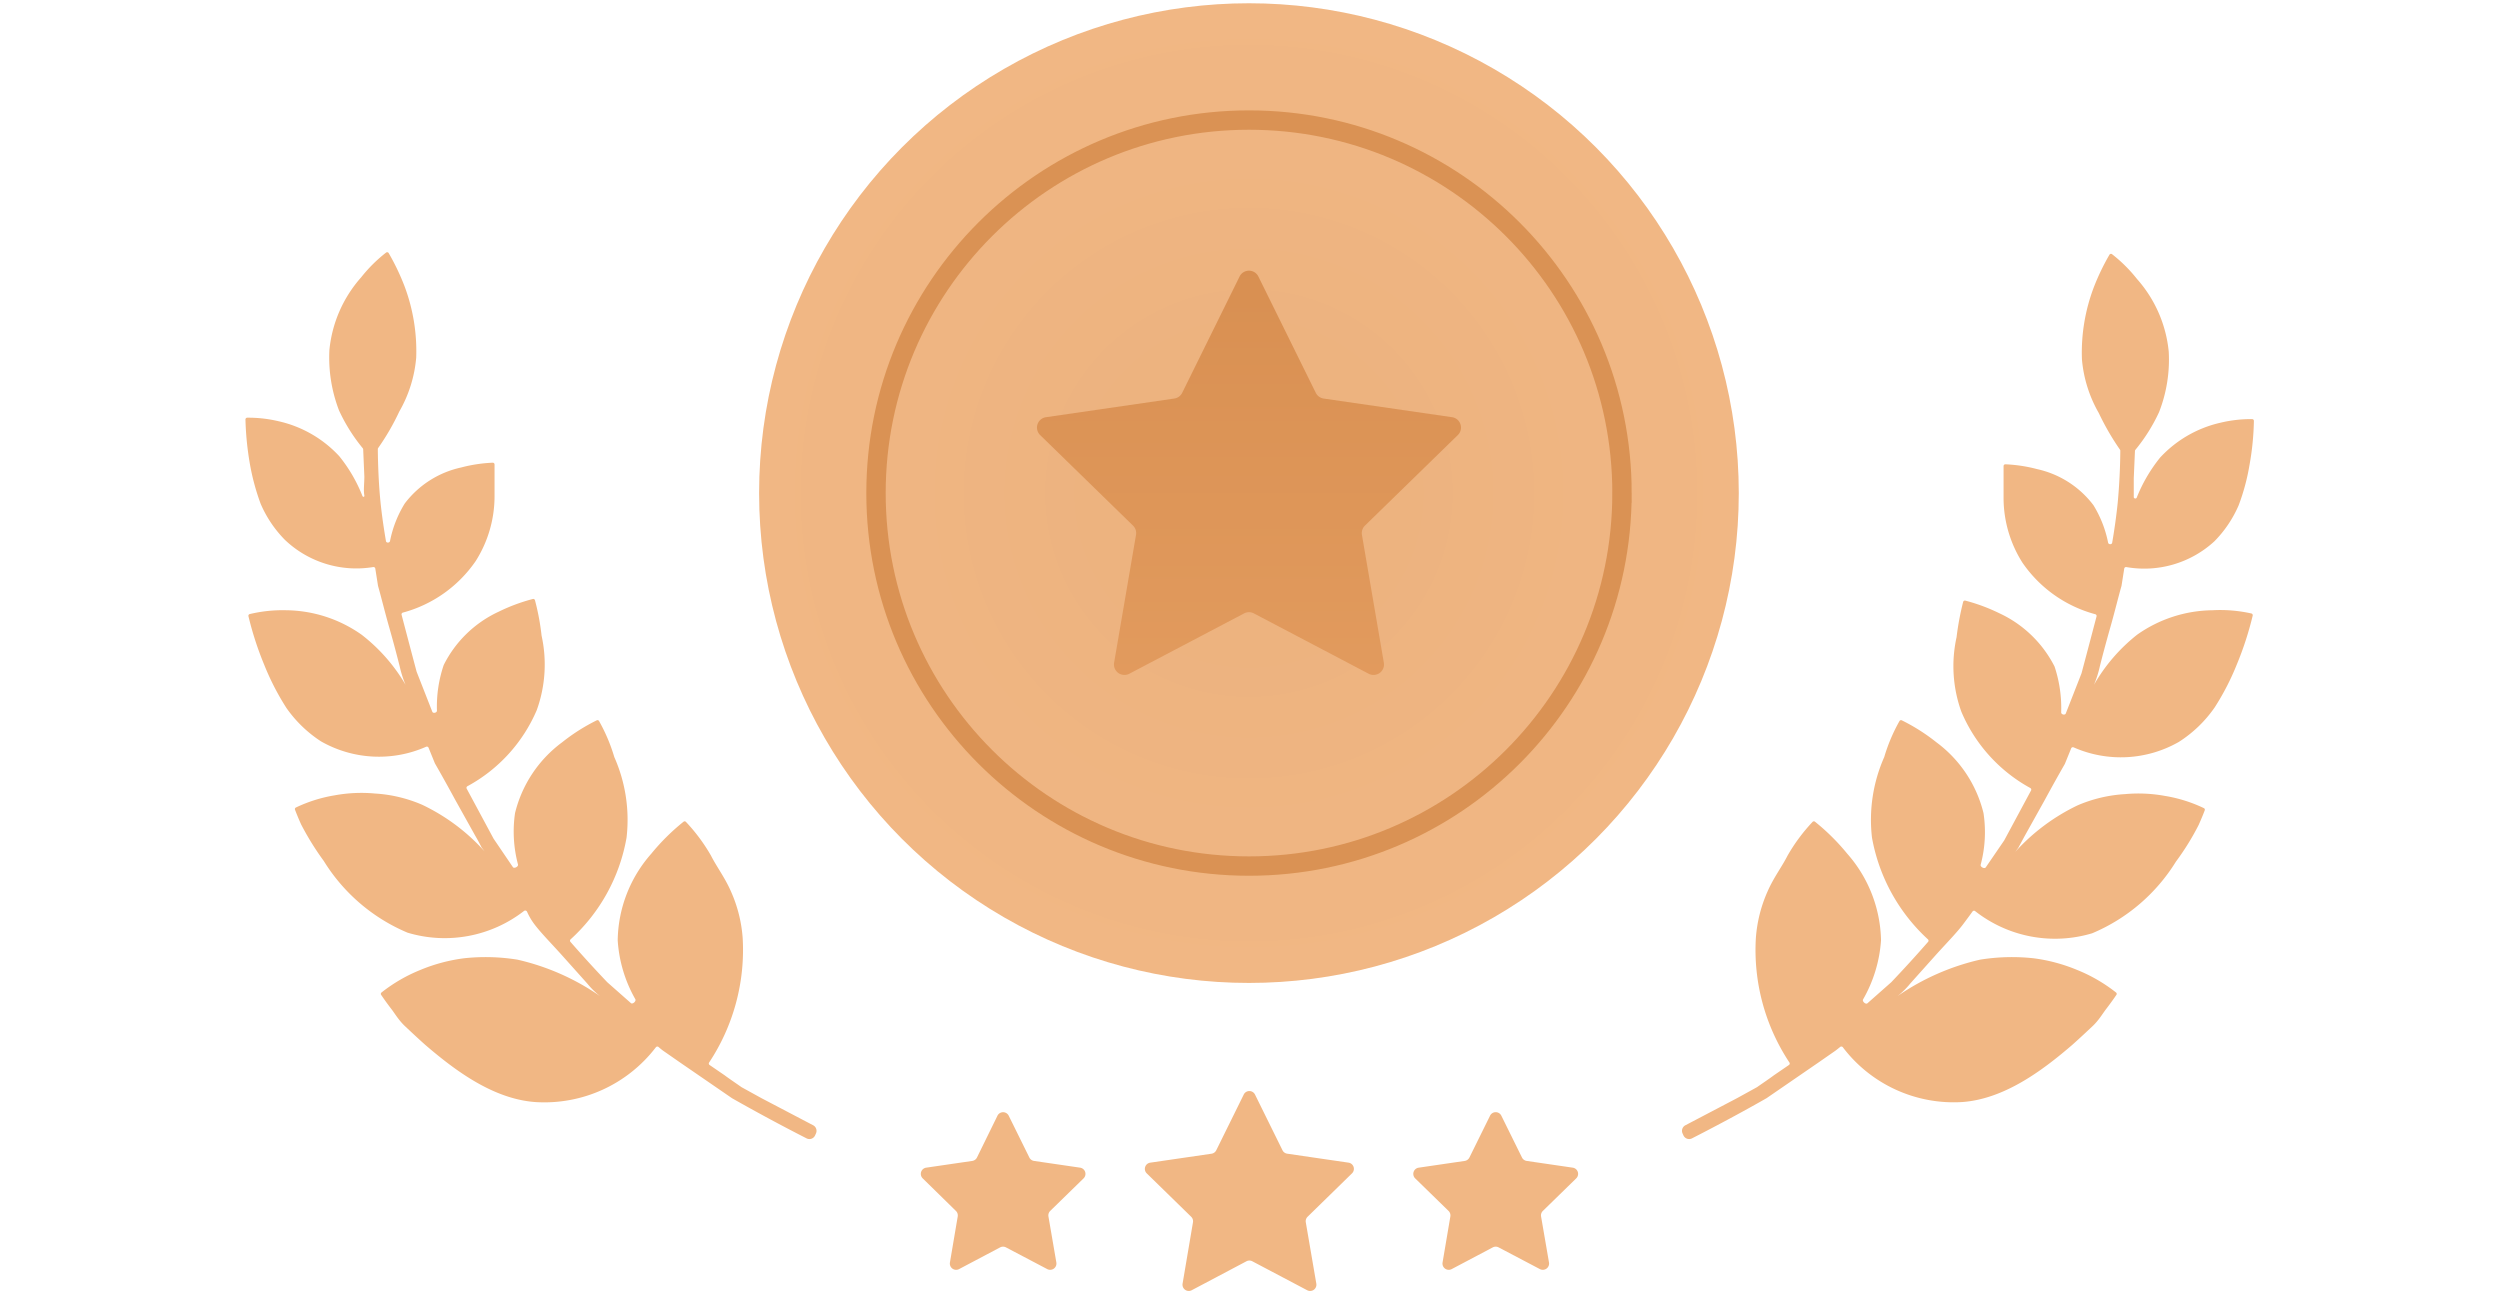
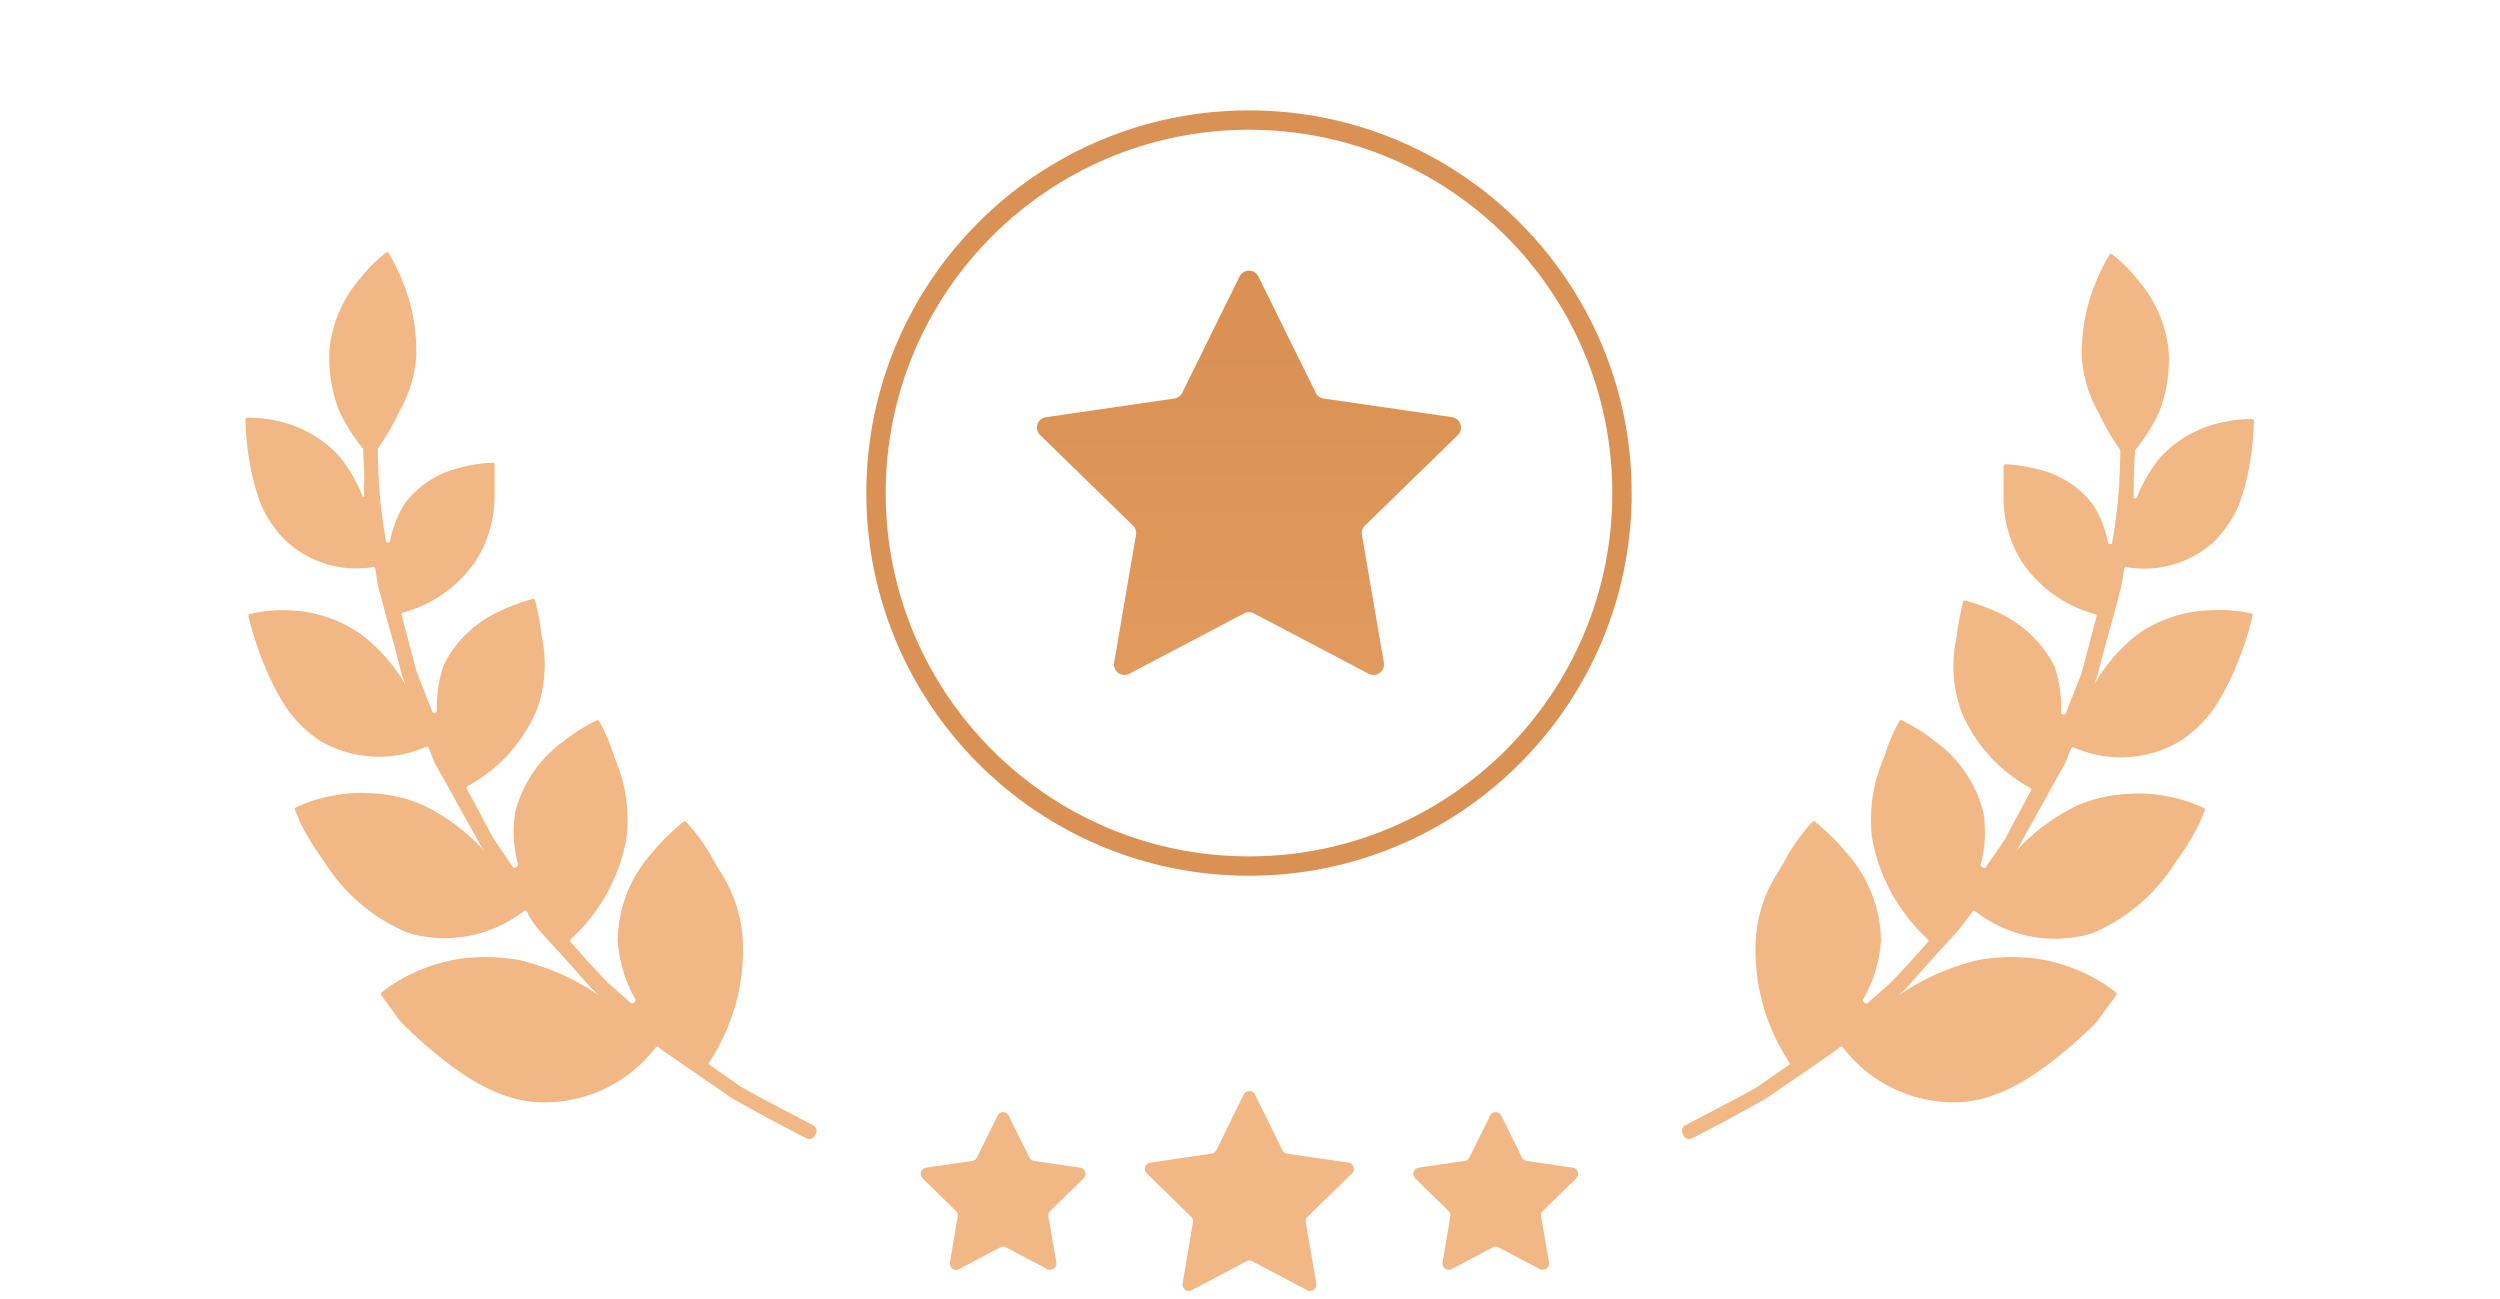
<svg xmlns="http://www.w3.org/2000/svg" width="154" height="80" viewBox="0 0 154 80" fill="none">
-   <circle cx="76.935" cy="30.375" fill="url(#paint0_radial_2310_30179)" r="30.174" />
  <path d="M99.915 30.373c0 12.69-10.287 22.977-22.977 22.977S53.962 43.062 53.962 30.373c0-12.69 10.287-22.977 22.976-22.977 12.69 0 22.977 10.287 22.977 22.977z" stroke="#DA9254" stroke-width="1.193" />
  <path d="M76.358 17.033a.646.646 0 011.158 0l3.536 7.164a.65.65 0 00.486.354l7.906 1.148c.53.077.741.728.358 1.101l-5.721 5.577a.645.645 0 00-.186.571l1.35 7.875a.645.645 0 01-.936.68l-7.071-3.718a.645.645 0 00-.601 0l-7.072 3.718a.645.645 0 01-.936-.68l1.35-7.875a.645.645 0 00-.185-.57L64.073 26.8a.645.645 0 01.357-1.1l7.907-1.15a.646.646 0 00.486-.353l3.535-7.164z" fill="url(#paint1_linear_2310_30179)" />
  <path d="M136.292 37.591a8.193 8.193 0 00-4.654 1.514 10.747 10.747 0 00-2.648 3.076c.153-.364.273-.742.359-1.128.173-.695.42-1.613.668-2.482.247-.868.483-1.836.668-2.48l.168-1.066a.113.113 0 01.131-.093 6.386 6.386 0 005.419-1.584 7.236 7.236 0 001.498-2.22 13.14 13.14 0 00.668-2.481c.163-.898.254-1.807.271-2.719a.11.11 0 00-.109-.111 8.074 8.074 0 00-1.957.224 7.244 7.244 0 00-3.712 2.147 9.532 9.532 0 00-1.439 2.464c-.036.091-.183.066-.183-.033v-1.166l.073-1.675a.114.114 0 01.025-.066A10.74 10.74 0 00133 25.384a8.889 8.889 0 00.594-3.722 7.891 7.891 0 00-1.956-4.478 9.034 9.034 0 00-1.535-1.525.109.109 0 00-.161.032 14.175 14.175 0 00-.952 1.976 11.347 11.347 0 00-.743 4.467 8.028 8.028 0 001.04 3.312c.372.786.808 1.54 1.304 2.254a.11.11 0 01.02.063 37.887 37.887 0 01-.161 3.216 35.93 35.93 0 01-.34 2.452c-.022.127-.226.12-.251-.005a6.985 6.985 0 00-.906-2.31 5.955 5.955 0 00-3.478-2.221 9.098 9.098 0 00-1.94-.294.11.11 0 00-.115.11v1.97a7.459 7.459 0 001.164 3.982 7.945 7.945 0 004.483 3.173.11.11 0 01.08.135c-.108.413-.512 1.954-.925 3.503l-.97 2.476c-.049.124-.288.066-.283-.068a8.109 8.109 0 00-.409-2.825 7.21 7.21 0 00-3.399-3.28 11.223 11.223 0 00-2.097-.779.11.11 0 00-.134.08 17.093 17.093 0 00-.406 2.176 8.271 8.271 0 00.297 4.59 9.634 9.634 0 004.246 4.698c.054.03.075.097.046.151l-1.655 3.078-1.135 1.658c-.077.113-.349-.027-.314-.16a7.789 7.789 0 00.174-3.185 7.695 7.695 0 00-2.896-4.355 11.775 11.775 0 00-2.135-1.356.11.11 0 00-.144.044 10.627 10.627 0 00-.939 2.218 9.538 9.538 0 00-.755 4.962 11.175 11.175 0 003.446 6.266.11.11 0 01.01.155 78.49 78.49 0 01-2.268 2.487l-1.469 1.298c-.103.09-.337-.118-.268-.238a8.462 8.462 0 001.106-3.64 8.303 8.303 0 00-2.079-5.335 13.336 13.336 0 00-1.988-1.972.11.11 0 00-.149.01 10.94 10.94 0 00-1.539 2.074c-.359.707-.866 1.364-1.238 2.22a8.56 8.56 0 00-.717 2.866c-.158 2.712.568 5.4 2.067 7.662.034.05.021.12-.03.154l-.923.632c-.297.224-.656.46-1.04.732l-1.238.682-3.178 1.667a.387.387 0 00-.173.503l.054.119c.091.2.328.285.524.185.773-.394 2.683-1.382 4.593-2.474l3.193-2.195 1.052-.732c.127-.096.225-.175.29-.23a.117.117 0 01.167.018 8.572 8.572 0 007.352 3.375c2.599-.186 4.95-1.947 6.782-3.523.446-.397.854-.782 1.238-1.141.383-.36.606-.745.829-1.042.332-.433.554-.754.65-.897a.107.107 0 00-.023-.146 9.76 9.76 0 00-2.397-1.389 10.45 10.45 0 00-2.698-.72 12.35 12.35 0 00-3.28.087 14.7 14.7 0 00-5.086 2.246c.292-.23.558-.492.792-.782l1.621-1.811c.594-.657 1.238-1.315 1.621-1.824.269-.356.484-.652.588-.797a.112.112 0 01.161-.022 7.964 7.964 0 007.209 1.365 11.144 11.144 0 005.161-4.416c.529-.712.997-1.468 1.399-2.258.193-.432.318-.752.374-.9a.108.108 0 00-.055-.136 8.866 8.866 0 00-2.386-.75 9.087 9.087 0 00-2.475-.112 8.644 8.644 0 00-2.921.694 12.38 12.38 0 00-3.837 2.866l.181-.241a.544.544 0 00.009-.014l.392-.725 1.238-2.22a104.4 104.4 0 011.237-2.221l.39-.96a.111.111 0 01.149-.06 7.206 7.206 0 006.478-.332 7.736 7.736 0 002.216-2.134 15.68 15.68 0 001.361-2.643c.405-.974.731-1.98.977-3.006a.11.11 0 00-.082-.132 8.741 8.741 0 00-2.392-.199zm-118.662 0a8.191 8.191 0 014.654 1.514 10.747 10.747 0 012.698 3.076 6.546 6.546 0 01-.36-1.129 82.602 82.602 0 00-.667-2.48c-.248-.87-.483-1.837-.669-2.482l-.168-1.066a.113.113 0 00-.13-.093 6.384 6.384 0 01-5.432-1.67 7.234 7.234 0 01-1.497-2.22 14.116 14.116 0 01-.669-2.481 18.653 18.653 0 01-.27-2.718.11.11 0 01.109-.112 8.075 8.075 0 011.956.224 7.248 7.248 0 013.713 2.147 9.3 9.3 0 011.426 2.447c.036.09.14.068.12-.028-.061-.323 0-.744 0-1.166l-.072-1.675a.111.111 0 00-.025-.066 10.709 10.709 0 01-1.462-2.328 9.075 9.075 0 01-.594-3.722 7.887 7.887 0 011.956-4.479 8.998 8.998 0 011.535-1.524.11.11 0 01.161.031c.368.634.686 1.295.952 1.977a11.35 11.35 0 01.743 4.466 8.016 8.016 0 01-1.04 3.313 14.731 14.731 0 01-1.304 2.253.108.108 0 00-.02.064c.001.242.014 1.729.16 3.216.092.92.235 1.833.341 2.451.022.127.226.121.251-.005a6.97 6.97 0 01.906-2.31 5.951 5.951 0 013.478-2.22 9.107 9.107 0 011.94-.294.11.11 0 01.114.11v1.97a7.457 7.457 0 01-1.163 3.982 7.946 7.946 0 01-4.483 3.172.112.112 0 00-.08.136c.108.413.512 1.953.925 3.503l.967 2.468c.049.124.29.065.286-.069-.031-.95.11-1.902.417-2.809a7.137 7.137 0 013.391-3.287 11.18 11.18 0 012.098-.78.11.11 0 01.133.079c.19.715.325 1.442.406 2.177a8.27 8.27 0 01-.297 4.59 9.631 9.631 0 01-4.27 4.687.112.112 0 00-.046.151l1.655 3.077 1.19 1.754c.077.113.351-.028.316-.16a7.897 7.897 0 01-.182-3.17 7.692 7.692 0 012.896-4.354 11.777 11.777 0 012.135-1.356.11.11 0 01.144.044c.395.701.71 1.445.939 2.218.69 1.556.95 3.27.755 4.962a11.036 11.036 0 01-3.446 6.266.11.11 0 00-.01.156 78.854 78.854 0 002.267 2.486l1.458 1.287c.103.092.34-.12.272-.24a8.376 8.376 0 01-1.086-3.628 8.223 8.223 0 012.067-5.334 13.34 13.34 0 011.988-1.972.11.11 0 01.148.01c.593.628 1.11 1.324 1.54 2.073.359.707.866 1.365 1.237 2.221.404.906.647 1.876.718 2.866.157 2.712-.569 5.4-2.067 7.662a.111.111 0 00.03.154l.923.632c.297.223.656.46 1.04.732l1.237.682 3.179 1.667a.387.387 0 01.173.502l-.054.12a.383.383 0 01-.524.185 117.49 117.49 0 01-4.593-2.474L41.9 65.455l-1.052-.732a3.748 3.748 0 01-.279-.226.115.115 0 00-.168.016 8.646 8.646 0 01-7.424 3.374c-2.6-.187-4.95-1.949-6.782-3.524-.446-.397-.854-.782-1.238-1.142-.384-.36-.606-.744-.83-1.041a17.822 17.822 0 01-.65-.898.108.108 0 01.024-.145 9.761 9.761 0 012.397-1.39c.863-.359 1.77-.6 2.698-.719a12.347 12.347 0 013.28.087 14.6 14.6 0 015.086 2.246 4.954 4.954 0 01-.792-.782l-1.621-1.811c-.594-.658-1.238-1.315-1.622-1.824a3.886 3.886 0 01-.46-.78.123.123 0 00-.186-.05 7.96 7.96 0 01-7.175 1.339 11.146 11.146 0 01-5.161-4.417 17.066 17.066 0 01-1.399-2.258 16.525 16.525 0 01-.374-.9.108.108 0 01.055-.135 8.872 8.872 0 012.386-.75 9.088 9.088 0 012.475-.113 8.648 8.648 0 012.921.695 12.218 12.218 0 013.837 2.866l-.18-.24a13.26 13.26 0 00-.402-.74l-1.238-2.22a102.65 102.65 0 00-1.237-2.221l-.39-.96a.113.113 0 00-.15-.06 7.2 7.2 0 01-6.477-.333 7.73 7.73 0 01-2.13-2.059 15.771 15.771 0 01-1.36-2.642 19.976 19.976 0 01-.978-3.008.11.11 0 01.081-.132 8.74 8.74 0 012.245-.235zm58.984 29.833a.387.387 0 01.694 0L79 70.854a.387.387 0 00.291.213l3.777.552a.387.387 0 01.215.66l-2.736 2.673a.387.387 0 00-.11.342l.648 3.777a.387.387 0 01-.562.408l-3.38-1.784a.387.387 0 00-.362 0l-3.371 1.783a.387.387 0 01-.563-.406l.64-3.778a.387.387 0 00-.111-.342L70.64 72.28a.387.387 0 01.214-.66l3.777-.552a.387.387 0 00.291-.212l1.692-3.43zM61.442 68.73a.387.387 0 01.695-.002l1.27 2.573a.387.387 0 00.29.212l2.837.415a.387.387 0 01.214.66l-2.054 2.004a.387.387 0 00-.11.343l.487 2.833a.387.387 0 01-.562.408l-2.54-1.337a.387.387 0 00-.36 0l-2.53 1.337a.387.387 0 01-.563-.407l.48-2.836a.387.387 0 00-.112-.34l-2.045-2.005a.387.387 0 01.215-.66l2.837-.415a.387.387 0 00.292-.213l1.26-2.57zm30.346-.004a.387.387 0 01.694 0l1.271 2.575a.387.387 0 00.291.212l2.836.415a.387.387 0 01.215.66l-2.054 2.004a.387.387 0 00-.111.343l.488 2.833a.387.387 0 01-.562.408l-2.54-1.337a.387.387 0 00-.361 0l-2.53 1.337a.387.387 0 01-.563-.407l.48-2.835a.387.387 0 00-.112-.342l-2.054-2.003a.387.387 0 01.214-.66l2.836-.416a.387.387 0 00.291-.212l1.271-2.575z" fill="#F1B784" />
  <defs>
    <radialGradient id="paint0_radial_2310_30179" cx="0" cy="0" r="1" gradientUnits="userSpaceOnUse" gradientTransform="matrix(0 30.174 -30.174 0 76.935 30.375)">
      <stop stop-color="#EBB17D" />
      <stop offset="1" stop-color="#F1B784" />
    </radialGradient>
    <linearGradient id="paint1_linear_2310_30179" x1="76.937" y1="15.86" x2="76.937" y2="44.883" gradientUnits="userSpaceOnUse">
      <stop stop-color="#D88F51" />
      <stop offset="1" stop-color="#E39C5F" />
    </linearGradient>
  </defs>
</svg>